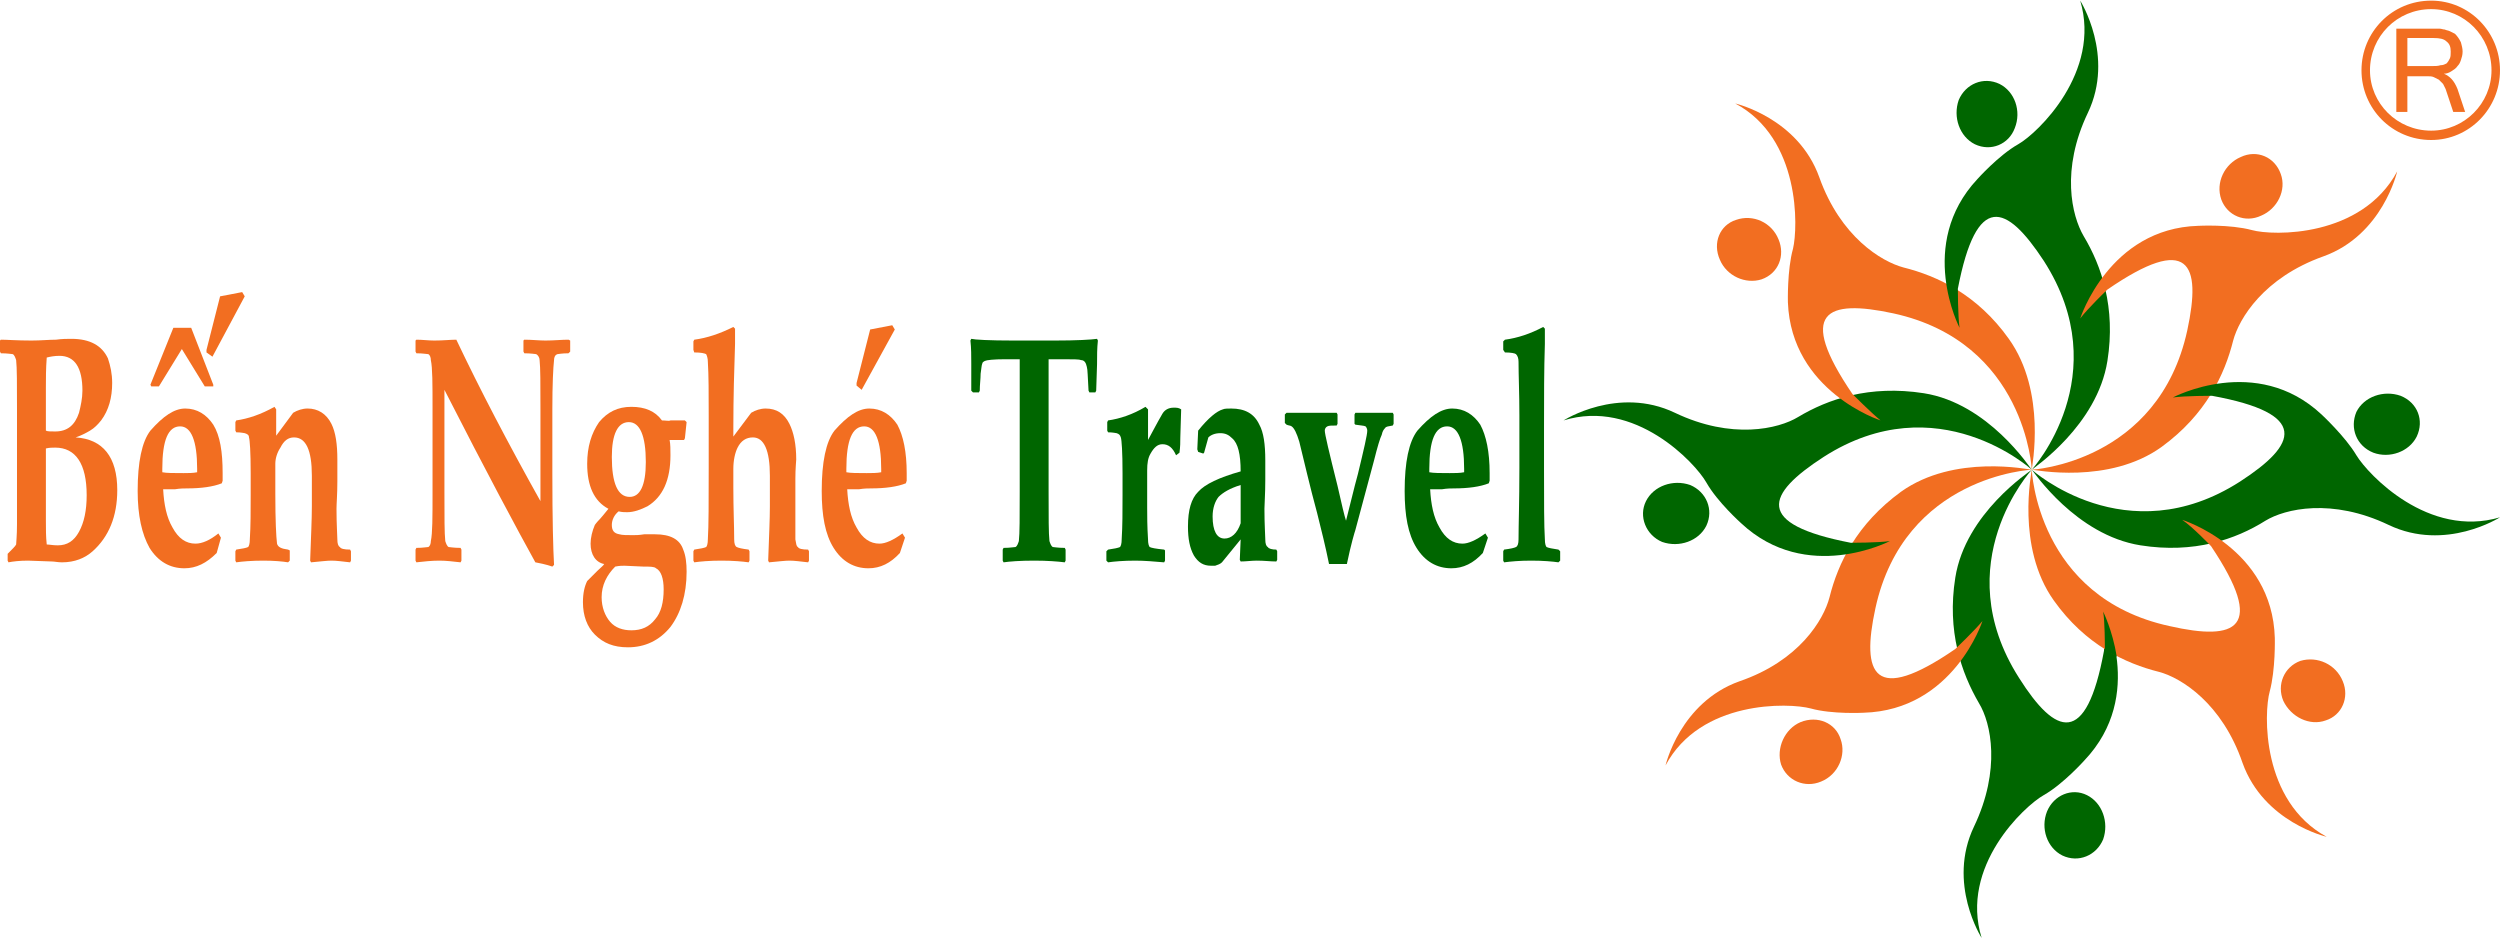
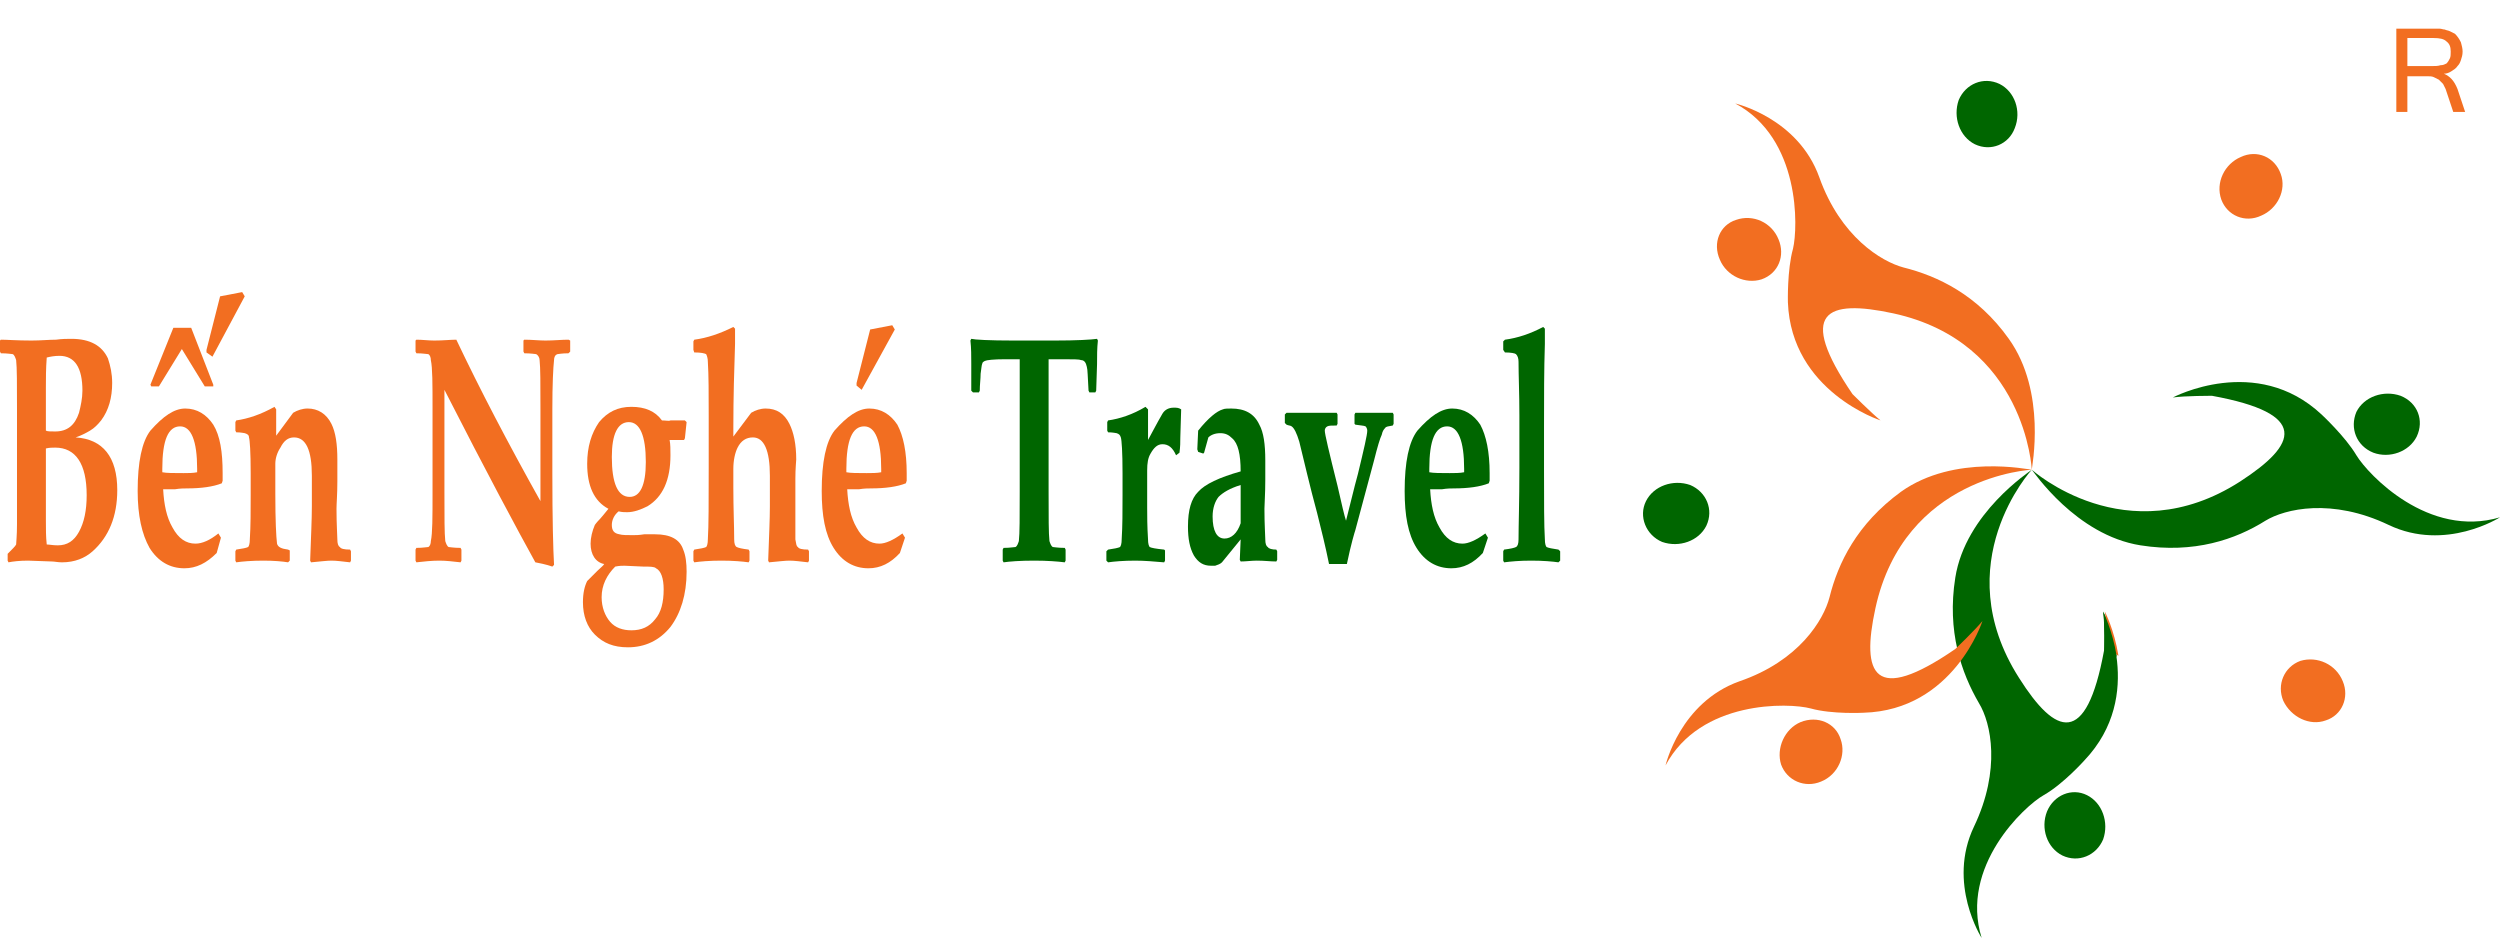
<svg xmlns="http://www.w3.org/2000/svg" xml:space="preserve" width="293px" height="110px" version="1.1" style="shape-rendering:geometricPrecision; text-rendering:geometricPrecision; image-rendering:optimizeQuality; fill-rule:evenodd; clip-rule:evenodd" viewBox="0 0 29.42 11.03">
  <defs>
    <style type="text/css">
   
    .fil1 {fill:#006600;fill-rule:nonzero}
    .fil0 {fill:#F26E21;fill-rule:nonzero}
   
  </style>
  </defs>
  <g id="Layer_x0020_1">
    <g id="_2534305382624">
      <path class="fil0" d="M1.38 5.76c0,0.31 -0.1,0.55 -0.29,0.72 -0.09,0.08 -0.21,0.13 -0.36,0.13 -0.05,0 -0.09,-0.01 -0.12,-0.01l-0.28 -0.01c-0.1,0 -0.18,0.01 -0.23,0.02l-0.01 -0.02 0 -0.06 0 -0.02c0.06,-0.06 0.09,-0.09 0.1,-0.11 0,-0.02 0.01,-0.1 0.01,-0.24l0 -0.42 0 -0.93c0,-0.3 0,-0.49 -0.01,-0.58 -0.01,-0.03 -0.02,-0.06 -0.04,-0.07 -0.01,0 -0.06,-0.01 -0.14,-0.01l-0.01 -0.02 0 -0.13 0.01 -0.01c0.07,0 0.19,0.01 0.36,0.01 0.11,0 0.21,-0.01 0.29,-0.01 0.07,-0.01 0.13,-0.01 0.18,-0.01 0.22,0 0.36,0.08 0.43,0.23 0.03,0.09 0.05,0.18 0.05,0.29 0,0.17 -0.04,0.32 -0.13,0.44 -0.04,0.05 -0.08,0.09 -0.13,0.12 -0.05,0.03 -0.11,0.06 -0.17,0.08 0.32,0.02 0.49,0.23 0.49,0.62zm-0.41 -1.17l0 0c0,-0.27 -0.09,-0.41 -0.27,-0.41 -0.06,0 -0.11,0.01 -0.15,0.02 -0.01,0.13 -0.01,0.25 -0.01,0.35l0 0.51c0.02,0.01 0.05,0.01 0.11,0.01 0.14,0 0.23,-0.07 0.28,-0.22 0.02,-0.08 0.04,-0.17 0.04,-0.26zm0.05 1.23l0 0c0,-0.37 -0.13,-0.56 -0.37,-0.56 -0.03,0 -0.07,0 -0.11,0.01l0 0.85c0,0.1 0,0.19 0.01,0.28 0.03,0 0.07,0.01 0.13,0.01 0.11,0 0.19,-0.05 0.25,-0.16 0.06,-0.11 0.09,-0.25 0.09,-0.43z" />
      <path class="fil0" d="M2.62 5.56c0,0.02 0,0.05 0,0.09l-0.01 0.03c-0.1,0.04 -0.24,0.06 -0.41,0.06 -0.03,0 -0.08,0 -0.14,0.01 -0.06,0 -0.11,0 -0.14,0 0.01,0.18 0.04,0.33 0.11,0.45 0.07,0.13 0.16,0.19 0.27,0.19 0.08,0 0.17,-0.04 0.27,-0.12l0.03 0.05 -0.05 0.18c-0.12,0.12 -0.24,0.18 -0.38,0.18 -0.17,0 -0.31,-0.08 -0.41,-0.24 -0.09,-0.16 -0.14,-0.38 -0.14,-0.67 0,-0.34 0.05,-0.58 0.15,-0.71 0.15,-0.17 0.28,-0.26 0.41,-0.26 0.14,0 0.25,0.07 0.33,0.19 0.08,0.13 0.11,0.32 0.11,0.57zm-0.11 -1.04l0 0 0 0.02 -0.1 0 -0.27 -0.44 -0.27 0.44 -0.09 0 -0.01 -0.02 0.27 -0.67 0.21 0 0.26 0.67zm-0.19 0.99l0 0c0,-0.33 -0.07,-0.5 -0.2,-0.5 -0.14,0 -0.21,0.16 -0.21,0.5l0 0.04c0.05,0.01 0.13,0.01 0.25,0.01 0.06,0 0.11,0 0.16,-0.01 0,-0.02 0,-0.03 0,-0.04zm0.56 -2.03l0 0 -0.38 0.71 -0.07 -0.05 0 -0.03 0.16 -0.63 0.26 -0.05 0.03 0.05z" />
      <path class="fil0" d="M4.13 6.59l-0.01 0.02c-0.09,-0.01 -0.16,-0.02 -0.22,-0.02 -0.05,0 -0.13,0.01 -0.24,0.02l-0.01 -0.02c0.01,-0.28 0.02,-0.49 0.02,-0.64l0 -0.36c0,-0.3 -0.07,-0.45 -0.21,-0.45 -0.07,0 -0.12,0.04 -0.16,0.12 -0.04,0.06 -0.06,0.13 -0.06,0.19l0 0.35c0,0.32 0.01,0.51 0.02,0.59 0.01,0.04 0.05,0.06 0.13,0.07l0.02 0.01 0 0.12 -0.02 0.02c-0.06,-0.01 -0.16,-0.02 -0.29,-0.02 -0.14,0 -0.25,0.01 -0.32,0.02l-0.01 -0.02 0 -0.11 0.01 -0.02c0.07,-0.01 0.12,-0.02 0.14,-0.03 0.01,-0.01 0.02,-0.04 0.02,-0.09 0.01,-0.16 0.01,-0.33 0.01,-0.52l0 -0.26c0,-0.25 -0.01,-0.39 -0.02,-0.42 0,-0.03 -0.02,-0.04 -0.05,-0.05 -0.01,0 -0.04,-0.01 -0.1,-0.01l-0.01 -0.02 0 -0.1 0.01 -0.02c0.14,-0.02 0.29,-0.07 0.45,-0.16l0.02 0.03 0 0.31 0.2 -0.27c0.05,-0.03 0.11,-0.05 0.17,-0.05 0.12,0 0.22,0.06 0.28,0.18 0.05,0.1 0.07,0.24 0.07,0.42 0,0.02 0,0.11 0,0.26 0,0.15 -0.01,0.26 -0.01,0.32 0,0.19 0.01,0.31 0.01,0.36 0,0.05 0.01,0.08 0.03,0.09 0.01,0.02 0.05,0.03 0.12,0.03l0.01 0.02 0 0.11z" />
      <path class="fil0" d="M6.71 4.13l-0.02 0.02c-0.08,0 -0.12,0.01 -0.13,0.01 -0.03,0.01 -0.04,0.04 -0.04,0.07 -0.01,0.09 -0.02,0.28 -0.02,0.58l0 0.75c0,0.55 0.01,0.91 0.02,1.08l-0.02 0.02c-0.09,-0.03 -0.15,-0.04 -0.2,-0.05 -0.21,-0.38 -0.57,-1.05 -1.07,-2.03l0 1.2c0,0.3 0,0.49 0.01,0.58 0.01,0.03 0.02,0.06 0.04,0.07 0.01,0 0.06,0.01 0.14,0.01l0.01 0.02 0 0.13 -0.01 0.02c-0.09,-0.01 -0.17,-0.02 -0.25,-0.02 -0.09,0 -0.18,0.01 -0.27,0.02l-0.01 -0.02 0 -0.13 0.01 -0.02c0.08,0 0.12,-0.01 0.14,-0.01 0.02,-0.01 0.03,-0.04 0.03,-0.07 0.02,-0.09 0.02,-0.28 0.02,-0.58l0 -0.97c0,-0.3 0,-0.49 -0.02,-0.58 0,-0.03 -0.01,-0.06 -0.03,-0.07 -0.02,0 -0.06,-0.01 -0.14,-0.01l-0.01 -0.02 0 -0.13 0.01 -0.01c0.07,0 0.14,0.01 0.21,0.01 0.11,0 0.19,-0.01 0.26,-0.01 0.28,0.59 0.61,1.22 0.99,1.9l0 -1.08c0,-0.3 0,-0.49 -0.01,-0.58 0,-0.03 -0.02,-0.06 -0.04,-0.07 -0.01,0 -0.06,-0.01 -0.14,-0.01l-0.01 -0.02 0 -0.13 0.01 -0.01c0.09,0 0.17,0.01 0.25,0.01 0.1,0 0.19,-0.01 0.27,-0.01l0.02 0.01 0 0.13z" />
      <path class="fil0" d="M8.08 6.72c0,0.27 -0.07,0.49 -0.19,0.65 -0.13,0.16 -0.3,0.24 -0.5,0.24 -0.17,0 -0.29,-0.05 -0.39,-0.15 -0.09,-0.09 -0.14,-0.22 -0.14,-0.38 0,-0.11 0.02,-0.19 0.05,-0.25 0,0 0.04,-0.04 0.12,-0.12 0.04,-0.04 0.07,-0.06 0.08,-0.08 -0.1,-0.02 -0.16,-0.11 -0.16,-0.24 0,-0.07 0.02,-0.15 0.05,-0.22 0,0 0.02,-0.03 0.06,-0.07 0.02,-0.02 0.05,-0.06 0.1,-0.12 -0.17,-0.09 -0.25,-0.27 -0.25,-0.53 0,-0.2 0.05,-0.36 0.14,-0.49 0.1,-0.12 0.22,-0.18 0.38,-0.18 0.16,0 0.28,0.05 0.36,0.16 0.05,0 0.08,0.01 0.1,0 0.04,0 0.09,0 0.17,0l0.02 0.02 -0.02 0.19 -0.01 0.02 -0.17 0c0.01,0.05 0.01,0.11 0.01,0.18 0,0.29 -0.09,0.49 -0.27,0.6 -0.08,0.04 -0.16,0.07 -0.24,0.07 -0.03,0 -0.06,0 -0.1,-0.01 -0.05,0.04 -0.08,0.1 -0.08,0.16 0,0.07 0.03,0.1 0.09,0.11 0.03,0.01 0.09,0.01 0.16,0.01 0.03,0 0.07,0 0.13,-0.01 0.06,0 0.1,0 0.13,0 0.18,0 0.29,0.06 0.33,0.18 0.03,0.07 0.04,0.16 0.04,0.26zm-0.27 0.21l0 0c0,-0.13 -0.03,-0.22 -0.09,-0.25 -0.02,-0.02 -0.07,-0.02 -0.15,-0.02l-0.22 -0.01c-0.03,0 -0.06,0 -0.11,0.01 -0.1,0.1 -0.16,0.22 -0.16,0.36 0,0.12 0.04,0.22 0.1,0.29 0.06,0.07 0.15,0.1 0.25,0.1 0.12,0 0.21,-0.04 0.28,-0.13 0.07,-0.08 0.1,-0.2 0.1,-0.35zm-0.21 -1.5l0 0c0,-0.31 -0.07,-0.47 -0.2,-0.47 -0.13,0 -0.2,0.14 -0.2,0.41 0,0.31 0.07,0.47 0.21,0.47 0.12,0 0.19,-0.13 0.19,-0.41z" />
      <path class="fil0" d="M9.52 6.59l-0.01 0.02c-0.09,-0.01 -0.16,-0.02 -0.22,-0.02 -0.05,0 -0.13,0.01 -0.24,0.02l-0.01 -0.02c0.01,-0.28 0.02,-0.49 0.02,-0.64l0 -0.36c0,-0.3 -0.07,-0.45 -0.2,-0.45 -0.08,0 -0.14,0.04 -0.18,0.12 -0.03,0.06 -0.05,0.15 -0.05,0.25l0 0.22c0,0.25 0.01,0.45 0.01,0.61 0,0.05 0.01,0.08 0.03,0.09 0.02,0.01 0.06,0.02 0.14,0.03l0.01 0.02 0 0.11 -0.01 0.02c-0.07,-0.01 -0.18,-0.02 -0.32,-0.02 -0.14,0 -0.25,0.01 -0.32,0.02l-0.01 -0.02 0 -0.11 0.01 -0.02c0.07,-0.01 0.12,-0.02 0.14,-0.03 0.01,-0.01 0.02,-0.04 0.02,-0.09 0.01,-0.16 0.01,-0.44 0.01,-0.84l0 -0.62c0,-0.26 0,-0.47 -0.01,-0.63 0,-0.04 -0.01,-0.07 -0.02,-0.09 -0.02,-0.01 -0.06,-0.02 -0.14,-0.02l-0.01 -0.03 0 -0.1 0.01 -0.02c0.15,-0.02 0.3,-0.07 0.46,-0.15l0.02 0.02c0,0.03 0,0.1 0,0.18 -0.01,0.3 -0.02,0.63 -0.02,0.98l0 0.11 0.21 -0.28c0.05,-0.03 0.11,-0.05 0.17,-0.05 0.13,0 0.22,0.06 0.28,0.18 0.05,0.1 0.08,0.24 0.08,0.42 0,0.02 -0.01,0.1 -0.01,0.23 0,0.13 0,0.25 0,0.35 0,0.19 0,0.31 0,0.36 0.01,0.05 0.01,0.08 0.03,0.09 0.01,0.02 0.05,0.03 0.12,0.03l0.01 0.02 0 0.11z" />
      <path class="fil0" d="M10.67 5.56c0,0.02 0,0.05 0,0.09l-0.01 0.03c-0.1,0.04 -0.24,0.06 -0.41,0.06 -0.03,0 -0.08,0 -0.14,0.01 -0.06,0 -0.11,0 -0.14,0 0.01,0.18 0.04,0.33 0.11,0.45 0.07,0.13 0.16,0.19 0.27,0.19 0.07,0 0.16,-0.04 0.27,-0.12l0.03 0.05 -0.06 0.18c-0.11,0.12 -0.23,0.18 -0.37,0.18 -0.17,0 -0.31,-0.08 -0.41,-0.24 -0.1,-0.16 -0.14,-0.38 -0.14,-0.67 0,-0.34 0.05,-0.58 0.15,-0.71 0.15,-0.17 0.28,-0.26 0.41,-0.26 0.14,0 0.25,0.07 0.33,0.19 0.07,0.13 0.11,0.32 0.11,0.57zm-0.3 -0.05l0 0c0,-0.33 -0.07,-0.5 -0.2,-0.5 -0.14,0 -0.21,0.16 -0.21,0.5l0 0.04c0.05,0.01 0.13,0.01 0.24,0.01 0.06,0 0.12,0 0.17,-0.01 0,-0.02 0,-0.03 0,-0.04zm0.16 -1.64l0 0 -0.39 0.71 -0.06 -0.05 0 -0.03 0.16 -0.63 0.26 -0.05 0.03 0.05z" />
      <path class="fil1" d="M12.92 4c-0.01,0.09 -0.01,0.18 -0.01,0.28l-0.01 0.31 -0.01 0.02 -0.07 0 -0.01 -0.02c-0.01,-0.16 -0.01,-0.25 -0.02,-0.28 -0.01,-0.05 -0.03,-0.08 -0.07,-0.08 -0.02,-0.01 -0.09,-0.01 -0.22,-0.01l-0.16 0c0,0.04 0,0.21 0,0.51l0 1.05c0,0.3 0,0.49 0.01,0.58 0.01,0.03 0.02,0.06 0.04,0.07 0.01,0 0.06,0.01 0.14,0.01l0.01 0.02 0 0.13 -0.01 0.02c-0.08,-0.01 -0.2,-0.02 -0.36,-0.02 -0.17,0 -0.29,0.01 -0.36,0.02l-0.01 -0.02 0 -0.13 0.01 -0.02c0.08,0 0.12,-0.01 0.14,-0.01 0.02,-0.01 0.03,-0.04 0.04,-0.07 0.01,-0.09 0.01,-0.28 0.01,-0.58l0 -1.05c0,-0.3 0,-0.47 0,-0.51l-0.17 0c-0.14,0 -0.22,0.01 -0.24,0.02 -0.02,0.01 -0.03,0.02 -0.03,0.03 -0.01,0.02 -0.01,0.06 -0.02,0.12 0,0.06 -0.01,0.13 -0.01,0.2l-0.01 0.02 -0.07 0 -0.02 -0.02 0 -0.32c0,-0.09 0,-0.18 -0.01,-0.27l0.01 -0.02c0.04,0.01 0.21,0.02 0.5,0.02l0.48 0c0.26,0 0.43,-0.01 0.5,-0.02l0.01 0.02z" />
      <path class="fil1" d="M13.9 4.81l-0.01 0.33c0,0.05 0,0.11 -0.01,0.18l-0.04 0.03c-0.04,-0.09 -0.09,-0.13 -0.16,-0.13 -0.06,0 -0.1,0.04 -0.14,0.11 -0.03,0.05 -0.04,0.11 -0.04,0.2l0 0.44c0,0.09 0,0.21 0.01,0.37 0,0.05 0.01,0.08 0.02,0.09 0.02,0.01 0.07,0.02 0.17,0.03l0.01 0.01 0 0.12 -0.01 0.02c-0.12,-0.01 -0.23,-0.02 -0.34,-0.02 -0.14,0 -0.25,0.01 -0.32,0.02l-0.02 -0.02 0 -0.11 0.02 -0.02c0.07,-0.01 0.12,-0.02 0.14,-0.03 0.01,-0.01 0.02,-0.04 0.02,-0.09 0.01,-0.16 0.01,-0.33 0.01,-0.52l0 -0.26c0,-0.25 -0.01,-0.39 -0.02,-0.42 -0.01,-0.03 -0.02,-0.04 -0.05,-0.05 -0.01,0 -0.04,-0.01 -0.1,-0.01l-0.01 -0.02 0 -0.1 0.01 -0.02c0.14,-0.02 0.29,-0.07 0.44,-0.16l0.03 0.03 0 0.36c0.05,-0.09 0.1,-0.19 0.17,-0.31 0.03,-0.05 0.08,-0.07 0.13,-0.07 0.04,0 0.06,0 0.09,0.02z" />
      <path class="fil1" d="M15.03 6.58l-0.01 0.02c-0.07,0 -0.14,-0.01 -0.23,-0.01 -0.06,0 -0.13,0.01 -0.19,0.01l-0.01 -0.02 0.01 -0.24 -0.22 0.27c-0.02,0.02 -0.05,0.03 -0.08,0.04 -0.02,0 -0.03,0 -0.05,0 -0.09,0 -0.15,-0.04 -0.2,-0.12 -0.05,-0.09 -0.07,-0.2 -0.07,-0.34 0,-0.2 0.04,-0.33 0.12,-0.41 0.08,-0.09 0.25,-0.17 0.5,-0.24 0,-0.2 -0.03,-0.33 -0.1,-0.39 -0.04,-0.04 -0.08,-0.06 -0.14,-0.06 -0.06,0 -0.11,0.02 -0.14,0.05l-0.05 0.18 -0.01 0.01 -0.06 -0.02 -0.01 -0.03 0.01 -0.22c0.12,-0.15 0.22,-0.23 0.29,-0.25 0.02,-0.01 0.06,-0.01 0.1,-0.01 0.16,0 0.27,0.06 0.33,0.19 0.05,0.09 0.07,0.23 0.07,0.42 0,0.05 0,0.12 0,0.23 0,0.17 -0.01,0.28 -0.01,0.34 0,0.19 0.01,0.31 0.01,0.36 0,0.05 0.01,0.08 0.03,0.09 0.01,0.02 0.05,0.03 0.1,0.03l0.01 0.02 0 0.1zm-0.43 -0.43l0 0 0 -0.45c-0.13,0.04 -0.21,0.09 -0.26,0.14 -0.04,0.05 -0.07,0.13 -0.07,0.23 0,0.17 0.05,0.26 0.14,0.26 0.08,0 0.15,-0.06 0.19,-0.18z" />
      <path class="fil1" d="M16.4 4.98l-0.01 0.02c-0.05,0.01 -0.08,0.01 -0.09,0.03 -0.01,0.01 -0.03,0.03 -0.04,0.08 -0.02,0.04 -0.05,0.14 -0.09,0.3l-0.22 0.82c-0.01,0.03 -0.05,0.16 -0.1,0.4l-0.21 0c-0.04,-0.2 -0.09,-0.4 -0.14,-0.6 -0.09,-0.33 -0.15,-0.6 -0.21,-0.84 -0.03,-0.1 -0.06,-0.16 -0.09,-0.18 -0.01,-0.01 -0.04,-0.01 -0.06,-0.02l-0.02 -0.02 0 -0.1 0.02 -0.02c0.07,0 0.17,0 0.31,0 0.12,0 0.21,0 0.28,0l0.01 0.02 0 0.11 -0.01 0.02c-0.06,0 -0.09,0 -0.11,0.01 -0.02,0.01 -0.03,0.03 -0.03,0.05 0,0.04 0.05,0.25 0.15,0.65 0.05,0.22 0.08,0.35 0.1,0.41 0.05,-0.19 0.09,-0.37 0.14,-0.55 0.07,-0.29 0.11,-0.46 0.11,-0.51 0,-0.02 -0.01,-0.04 -0.02,-0.05 -0.02,-0.01 -0.06,-0.01 -0.12,-0.02l-0.01 -0.01 0 -0.11 0.01 -0.02c0.06,0 0.13,0 0.21,0 0.09,0 0.17,0 0.23,0l0.01 0.02 0 0.11z" />
      <path class="fil1" d="M17.53 5.56c0,0.02 0,0.05 0,0.09l-0.01 0.03c-0.1,0.04 -0.24,0.06 -0.41,0.06 -0.03,0 -0.08,0 -0.14,0.01 -0.06,0 -0.11,0 -0.14,0 0.01,0.18 0.04,0.33 0.11,0.45 0.07,0.13 0.16,0.19 0.27,0.19 0.07,0 0.16,-0.04 0.27,-0.12l0.03 0.05 -0.06 0.18c-0.11,0.12 -0.23,0.18 -0.37,0.18 -0.17,0 -0.31,-0.08 -0.41,-0.24 -0.1,-0.16 -0.14,-0.38 -0.14,-0.67 0,-0.34 0.05,-0.58 0.15,-0.71 0.15,-0.17 0.28,-0.26 0.41,-0.26 0.14,0 0.25,0.07 0.33,0.19 0.07,0.13 0.11,0.32 0.11,0.57zm-0.3 -0.05l0 0c0,-0.33 -0.07,-0.5 -0.2,-0.5 -0.14,0 -0.21,0.16 -0.21,0.5l0 0.04c0.05,0.01 0.13,0.01 0.24,0.01 0.06,0 0.12,0 0.17,-0.01 0,-0.02 0,-0.03 0,-0.04z" />
      <path class="fil1" d="M18.36 6.59l-0.02 0.02c-0.07,-0.01 -0.18,-0.02 -0.32,-0.02 -0.14,0 -0.24,0.01 -0.32,0.02l-0.01 -0.02 0 -0.11 0.01 -0.02c0.08,-0.01 0.12,-0.02 0.14,-0.03 0.02,-0.01 0.03,-0.04 0.03,-0.09 0,-0.16 0.01,-0.44 0.01,-0.84l0 -0.62c0,-0.26 -0.01,-0.47 -0.01,-0.63 0,-0.04 -0.01,-0.07 -0.03,-0.09 -0.01,-0.01 -0.06,-0.02 -0.13,-0.02l-0.02 -0.03 0 -0.1 0.02 -0.02c0.15,-0.02 0.3,-0.07 0.45,-0.15l0.02 0.02c0,0.03 0,0.1 0,0.18 -0.01,0.3 -0.01,0.63 -0.01,0.98l0 0.48c0,0.4 0,0.68 0.01,0.84 0,0.05 0.01,0.08 0.02,0.09 0.02,0.01 0.07,0.02 0.14,0.03l0.02 0.02 0 0.11z" />
      <path class="fil1" d="M24.75 9.87c-0.08,0.19 -0.29,0.28 -0.48,0.19 -0.18,-0.09 -0.26,-0.32 -0.18,-0.52 0.08,-0.19 0.29,-0.28 0.47,-0.19 0.18,0.09 0.26,0.32 0.19,0.52z" />
      <path class="fil1" d="M23.91 5.52c0,0 -1.01,1.1 -0.15,2.45 0.43,0.68 0.79,0.82 1,-0.32 0,0 0.01,-0.32 -0.01,-0.46 0,0 0.51,0.98 -0.22,1.75 0,0 -0.25,0.28 -0.48,0.41 -0.23,0.13 -0.99,0.84 -0.73,1.68 0,0 -0.41,-0.64 -0.09,-1.31 0.32,-0.67 0.2,-1.22 0.06,-1.45 -0.21,-0.36 -0.38,-0.85 -0.28,-1.48 0.12,-0.76 0.88,-1.25 0.9,-1.27z" />
      <path class="fil0" d="M23.91 5.52c0,0 -1.5,0.07 -1.84,1.63 -0.17,0.78 -0.02,1.14 0.94,0.48 0,0 0.23,-0.22 0.32,-0.33 0,0 -0.34,1.05 -1.4,1.08 0,0 -0.37,0.02 -0.62,-0.05 -0.26,-0.07 -1.3,-0.1 -1.71,0.67 0,0 0.17,-0.74 0.87,-0.99 0.7,-0.24 0.99,-0.72 1.06,-0.99 0.1,-0.4 0.32,-0.86 0.84,-1.24 0.63,-0.45 1.51,-0.26 1.54,-0.26z" />
      <path class="fil0" d="M21.43 9.19c-0.19,0.08 -0.4,-0.01 -0.47,-0.2 -0.06,-0.19 0.04,-0.42 0.23,-0.5 0.2,-0.08 0.41,0.01 0.47,0.2 0.07,0.19 -0.03,0.42 -0.23,0.5z" />
-       <path class="fil1" d="M23.91 5.52c0,0 -1.11,-1.01 -2.45,-0.15 -0.68,0.44 -0.82,0.79 0.32,1.01 0,0 0.32,0 0.46,-0.02 0,0 -0.98,0.51 -1.75,-0.21 0,0 -0.28,-0.25 -0.41,-0.48 -0.13,-0.23 -0.84,-0.99 -1.68,-0.73 0,0 0.64,-0.41 1.31,-0.09 0.67,0.32 1.22,0.19 1.45,0.05 0.35,-0.21 0.84,-0.38 1.48,-0.28 0.76,0.12 1.25,0.88 1.27,0.9z" />
+       <path class="fil1" d="M23.91 5.52z" />
      <path class="fil1" d="M19.56 6.37c-0.19,-0.08 -0.28,-0.3 -0.19,-0.48 0.09,-0.18 0.32,-0.26 0.52,-0.19 0.19,0.08 0.28,0.29 0.19,0.48 -0.09,0.18 -0.32,0.26 -0.52,0.19z" />
      <path class="fil0" d="M23.91 5.52c0,0 -0.07,-1.5 -1.63,-1.84 -0.79,-0.17 -1.14,-0.02 -0.48,0.95 0,0 0.22,0.22 0.33,0.31 0,0 -1.05,-0.34 -1.09,-1.39 0,0 -0.01,-0.38 0.06,-0.63 0.06,-0.25 0.09,-1.3 -0.68,-1.71 0,0 0.74,0.17 0.99,0.87 0.25,0.7 0.73,0.99 0.99,1.06 0.4,0.1 0.87,0.32 1.24,0.84 0.45,0.63 0.27,1.51 0.27,1.54z" />
      <path class="fil0" d="M20.24 3.05c-0.09,-0.2 0,-0.41 0.19,-0.47 0.2,-0.07 0.42,0.03 0.5,0.23 0.08,0.19 0,0.4 -0.2,0.47 -0.19,0.06 -0.41,-0.04 -0.49,-0.23z" />
-       <path class="fil1" d="M23.91 5.52c0,0 1.01,-1.11 0.14,-2.46 -0.44,-0.67 -0.79,-0.81 -1.01,0.33 0,0 0,0.32 0.02,0.46 0,0 -0.51,-0.98 0.21,-1.75 0,0 0.25,-0.28 0.48,-0.41 0.23,-0.13 0.98,-0.85 0.73,-1.69 0,0 0.41,0.65 0.09,1.32 -0.32,0.67 -0.19,1.21 -0.05,1.45 0.21,0.35 0.38,0.84 0.28,1.47 -0.12,0.76 -0.87,1.26 -0.89,1.28z" />
      <path class="fil1" d="M23.05 1.17c0.08,-0.19 0.29,-0.28 0.48,-0.19 0.18,0.09 0.26,0.32 0.18,0.52 -0.07,0.19 -0.28,0.28 -0.47,0.19 -0.18,-0.09 -0.26,-0.32 -0.19,-0.52z" />
-       <path class="fil0" d="M23.91 5.52c0,0 1.49,-0.08 1.83,-1.64 0.17,-0.79 0.02,-1.14 -0.94,-0.48 0,0 -0.23,0.22 -0.32,0.34 0,0 0.34,-1.06 1.39,-1.09 0,0 0.37,-0.02 0.63,0.05 0.25,0.07 1.29,0.09 1.71,-0.69 0,0 -0.17,0.75 -0.87,1 -0.7,0.25 -0.99,0.73 -1.06,0.99 -0.1,0.4 -0.32,0.87 -0.84,1.25 -0.62,0.45 -1.5,0.27 -1.53,0.27z" />
      <path class="fil0" d="M26.37 1.84c0.19,-0.09 0.4,0 0.47,0.2 0.07,0.19 -0.04,0.41 -0.23,0.49 -0.19,0.09 -0.4,0 -0.47,-0.19 -0.07,-0.2 0.04,-0.42 0.23,-0.5z" />
      <path class="fil1" d="M23.91 5.52c0,0 1.11,1 2.45,0.14 0.68,-0.44 0.82,-0.8 -0.33,-1.01 0,0 -0.32,0 -0.46,0.02 0,0 0.98,-0.52 1.75,0.2 0,0 0.28,0.26 0.41,0.48 0.14,0.23 0.85,0.98 1.69,0.73 0,0 -0.64,0.41 -1.31,0.09 -0.67,-0.32 -1.22,-0.19 -1.45,-0.05 -0.35,0.22 -0.84,0.39 -1.47,0.29 -0.76,-0.12 -1.26,-0.87 -1.28,-0.89z" />
      <path class="fil1" d="M28.25 4.65c0.2,0.08 0.28,0.29 0.19,0.48 -0.09,0.18 -0.32,0.26 -0.51,0.19 -0.2,-0.08 -0.28,-0.29 -0.2,-0.48 0.09,-0.18 0.32,-0.26 0.52,-0.19z" />
-       <path class="fil0" d="M23.91 5.52c0,0 0.06,1.5 1.62,1.84 0.79,0.18 1.14,0.03 0.49,-0.94 0,0 -0.22,-0.23 -0.34,-0.31 0,0 1.06,0.33 1.09,1.39 0,0 0.01,0.37 -0.06,0.63 -0.07,0.25 -0.1,1.29 0.67,1.71 0,0 -0.74,-0.17 -0.99,-0.87 -0.24,-0.7 -0.72,-1 -0.98,-1.07 -0.4,-0.1 -0.87,-0.32 -1.24,-0.84 -0.45,-0.63 -0.26,-1.52 -0.26,-1.54z" />
      <path class="fil0" d="M27.57 8.01c0.08,0.19 -0.01,0.4 -0.2,0.46 -0.19,0.07 -0.41,-0.04 -0.5,-0.23 -0.08,-0.19 0.01,-0.4 0.2,-0.47 0.2,-0.06 0.42,0.04 0.5,0.24z" />
      <path class="fil0" d="M24.79 7.62c0.04,0.03 0.09,0.06 0.14,0.09 -0.05,-0.31 -0.16,-0.52 -0.16,-0.52 0.02,0.12 0.02,0.37 0.02,0.43z" />
      <path class="fil1" d="M24.77 7.64c0.04,0.03 0.09,0.05 0.14,0.08 -0.05,-0.31 -0.16,-0.53 -0.16,-0.53 0.02,0.12 0.02,0.38 0.02,0.45z" />
-       <path class="fil0" d="M28.61 0c-0.46,0 -0.82,0.37 -0.82,0.82 0,0.45 0.36,0.82 0.82,0.82 0.45,0 0.81,-0.37 0.81,-0.82 0,-0.45 -0.36,-0.82 -0.81,-0.82zm0 1.53l0 0c-0.4,0 -0.72,-0.32 -0.72,-0.71 0,-0.4 0.32,-0.72 0.72,-0.72 0.39,0 0.71,0.32 0.71,0.72 0,0.39 -0.32,0.71 -0.71,0.71z" />
      <path class="fil0" d="M29.01 1.31l-0.14 0 -0.09 -0.27c-0.01,-0.02 -0.02,-0.04 -0.03,-0.06 -0.02,-0.02 -0.03,-0.03 -0.05,-0.05 -0.02,-0.01 -0.04,-0.02 -0.06,-0.03 -0.02,-0.01 -0.05,-0.01 -0.07,-0.01l-0.24 0 0 0.42 -0.13 0 0 -0.98 0.43 0c0.03,0 0.05,0 0.08,0 0.02,0 0.04,0.01 0.06,0.01 0.02,0.01 0.04,0.01 0.06,0.02 0.02,0.01 0.04,0.02 0.06,0.03 0.03,0.03 0.05,0.06 0.07,0.1 0.01,0.04 0.02,0.07 0.02,0.11 0,0.04 -0.01,0.07 -0.02,0.1 -0.01,0.03 -0.02,0.05 -0.04,0.07 -0.02,0.03 -0.04,0.04 -0.07,0.06 -0.03,0.02 -0.06,0.03 -0.09,0.03l0 0c0.07,0.03 0.12,0.08 0.16,0.18l0.09 0.27zm-0.68 -0.54l0 0 0.29 0c0.04,0 0.07,0 0.1,-0.01 0.03,0 0.05,-0.01 0.07,-0.02 0.02,-0.02 0.03,-0.04 0.04,-0.06 0.01,-0.02 0.01,-0.05 0.01,-0.08 0,-0.05 -0.01,-0.09 -0.05,-0.12 -0.03,-0.03 -0.08,-0.04 -0.15,-0.04l-0.31 0 0 0.33z" />
    </g>
  </g>
</svg>